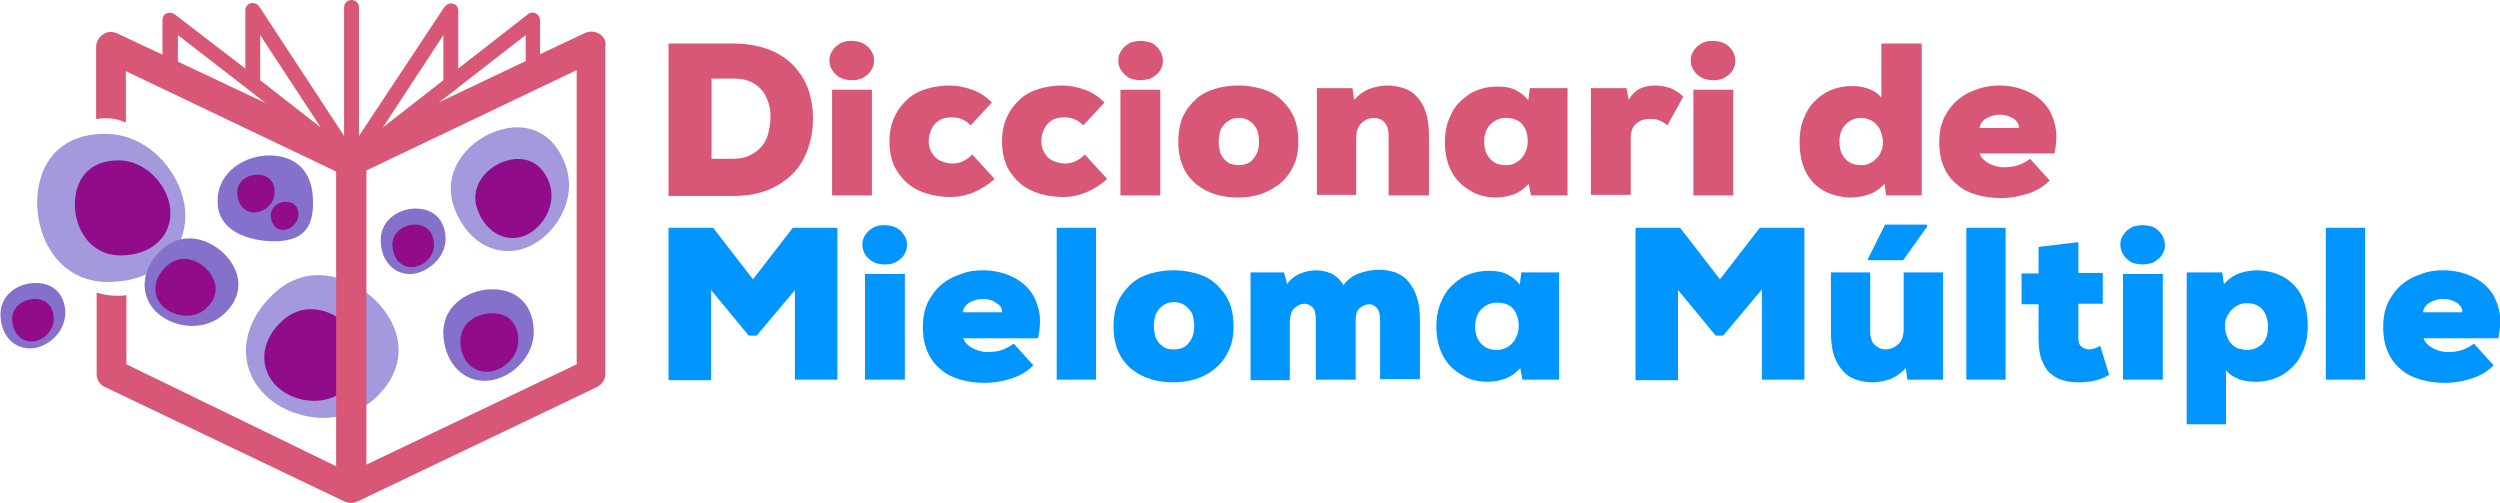
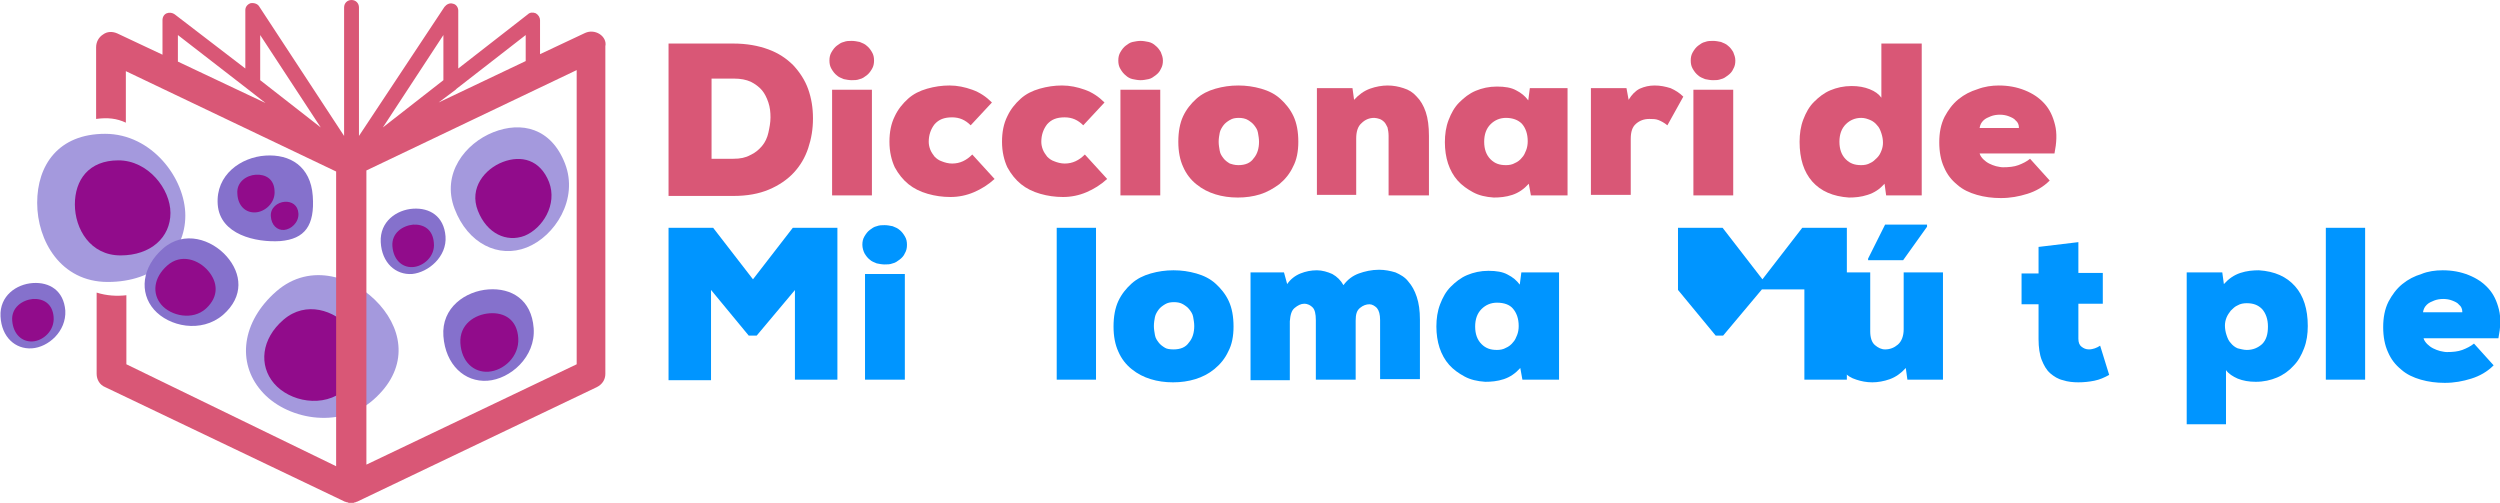
<svg xmlns="http://www.w3.org/2000/svg" version="1.1" id="Capa_1" x="0px" y="0px" viewBox="0 0 470.8 94.8" style="enable-background:new 0 0 470.8 94.8;" xml:space="preserve">
  <style type="text/css">
	.st0{fill:#A499DD;}
	.st1{fill:#910C8B;}
	.st2{fill:#8571CC;}
	.st3{fill:#D95776;}
	.st4{fill:#0095FF;}
</style>
  <g>
    <path class="st0" d="M99.2,46.6c-5.3,2.1-11.1-0.7-13.6-7.3s2-12.3,7.3-14.4s10.9-0.8,13.5,5.9S104.5,44.5,99.2,46.6z" />
    <path class="st1" d="M98.8,44.4c-3.4,1.3-7.1-0.4-8.8-4.7s1.3-7.9,4.7-9.2c3.4-1.3,7-0.5,8.7,3.8C105,38.5,102.2,43,98.8,44.4z" />
  </g>
  <g>
    <path class="st0" d="M49.2,73.6c-4.6-5.3-3.7-13,2.8-18.7s14.9-2.7,19.5,2.5s5.3,12.2-1.2,17.9S53.7,78.9,49.2,73.6z" />
    <path class="st1" d="M51.6,72.2c-2.9-3.4-2.4-8.4,1.8-12s9.6-1.8,12.5,1.6c2.9,3.4,3.4,7.9-0.8,11.5C60.9,77,54.5,75.6,51.6,72.2z" />
  </g>
  <g>
    <path class="st2" d="M91.8,71.7c-4.3,0.3-7.9-3-8.3-8.4s4.2-8.5,8.5-8.8c4.3-0.3,8.1,1.9,8.5,7.3S96.1,71.4,91.8,71.7z" />
    <path class="st1" d="M92,70c-2.8,0.2-5.1-1.9-5.3-5.4c-0.2-3.5,2.7-5.4,5.5-5.6c2.8-0.2,5.2,1.2,5.4,4.7S94.8,69.8,92,70z" />
  </g>
  <g>
    <path class="st2" d="M6,65.6c-3.1,0.2-5.7-2.1-5.9-6s3-6.1,6.1-6.3c3.1-0.2,5.8,1.4,6.1,5.2C12.5,62.4,9.1,65.4,6,65.6z" />
    <path class="st1" d="M6.1,64.3c-2,0.1-3.6-1.4-3.8-3.9s1.9-3.9,3.9-4.1c2-0.1,3.7,0.9,3.9,3.4C10.3,62.3,8.1,64.2,6.1,64.3z" />
  </g>
  <g>
    <path class="st2" d="M77.6,51.6c-3.1,0.2-5.7-2.1-5.9-6s3-6.1,6.1-6.3c3.1-0.2,5.8,1.4,6.1,5.2S80.7,51.3,77.6,51.6z" />
    <path class="st1" d="M77.7,50.3c-2,0.1-3.6-1.4-3.8-3.9s1.9-3.9,3.9-4.1c2-0.1,3.7,0.9,3.9,3.4C82,48.3,79.7,50.2,77.7,50.3z" />
  </g>
  <g>
    <path class="st2" d="M52.8,45.4c-4.6,0.3-11.4-1.2-11.8-6.9c-0.4-5.6,4.4-8.9,9-9.2s8.5,2,8.9,7.6S57.4,45,52.8,45.4z" />
    <path class="st1" d="M48.1,40c-1.8,0.1-3.3-1.2-3.4-3.5c-0.2-2.2,1.7-3.5,3.5-3.6c1.8-0.1,3.4,0.8,3.5,3   C51.9,38.2,49.9,39.9,48.1,40z" />
    <path class="st1" d="M53.5,43.3c-1.3,0.1-2.4-0.9-2.5-2.6c-0.1-1.6,1.3-2.6,2.6-2.7c1.3-0.1,2.5,0.6,2.6,2.2   C56.3,41.9,54.8,43.2,53.5,43.3z" />
  </g>
  <g>
    <path class="st3" d="M138.1,8.2c2.5,0,4.7,0.4,6.6,1.1c1.9,0.7,3.4,1.7,4.7,3c1.2,1.3,2.2,2.8,2.8,4.5c0.6,1.7,0.9,3.5,0.9,5.5   c0,2-0.3,3.8-0.9,5.6c-0.6,1.8-1.5,3.3-2.7,4.6c-1.2,1.3-2.8,2.4-4.7,3.2c-1.9,0.8-4.1,1.2-6.7,1.2h-12.2V8.2H138.1z M133.9,29.9   h4.2c1.3,0,2.3-0.2,3.2-0.7c0.9-0.4,1.6-1,2.2-1.7c0.6-0.7,1-1.6,1.2-2.5c0.2-0.9,0.4-1.9,0.4-2.9s-0.1-1.9-0.4-2.8   c-0.3-0.9-0.7-1.7-1.2-2.3s-1.3-1.2-2.1-1.6c-0.9-0.4-1.9-0.6-3.2-0.6h-4.2V29.9z" />
    <path class="st3" d="M156.2,11.4c0-0.6,0.1-1.1,0.4-1.6s0.6-0.9,1-1.2c0.4-0.3,0.8-0.6,1.3-0.7c0.5-0.2,1-0.2,1.5-0.2   c0.5,0,1,0.1,1.5,0.2c0.5,0.2,1,0.4,1.3,0.7c0.4,0.3,0.7,0.7,1,1.2s0.4,1,0.4,1.6s-0.1,1.1-0.4,1.6s-0.6,0.9-1,1.2   c-0.4,0.3-0.8,0.6-1.3,0.7c-0.5,0.2-1,0.2-1.5,0.2c-0.5,0-1-0.1-1.5-0.2c-0.5-0.2-1-0.4-1.3-0.7c-0.4-0.3-0.7-0.7-1-1.2   S156.2,12,156.2,11.4z M156.7,36.7V16.9h7.5v19.9H156.7z" />
    <path class="st3" d="M187.3,33.7c-1.2,1.1-2.5,1.9-3.9,2.5c-1.4,0.6-2.9,0.9-4.4,0.9c-1.5,0-2.9-0.2-4.3-0.6   c-1.4-0.4-2.6-1-3.6-1.8s-1.9-1.9-2.6-3.2c-0.6-1.3-1-2.9-1-4.8c0-1.8,0.3-3.4,1-4.8c0.6-1.3,1.5-2.4,2.5-3.3   c1-0.9,2.2-1.5,3.6-1.9c1.4-0.4,2.8-0.6,4.2-0.6c1.5,0,2.9,0.3,4.3,0.8c1.4,0.5,2.6,1.3,3.7,2.4l-4,4.3c-1-1-2.1-1.5-3.5-1.5   c-1.5,0-2.5,0.4-3.3,1.3c-0.7,0.9-1.1,2-1.1,3.3c0,0.5,0.1,1,0.3,1.5c0.2,0.5,0.5,0.9,0.8,1.3c0.4,0.4,0.8,0.7,1.4,0.9   c0.5,0.2,1.2,0.4,1.9,0.4c1.5,0,2.7-0.6,3.8-1.7L187.3,33.7z" />
    <path class="st3" d="M208.5,33.7c-1.2,1.1-2.5,1.9-3.9,2.5c-1.4,0.6-2.9,0.9-4.4,0.9c-1.5,0-2.9-0.2-4.3-0.6   c-1.4-0.4-2.6-1-3.6-1.8s-1.9-1.9-2.6-3.2c-0.6-1.3-1-2.9-1-4.8c0-1.8,0.3-3.4,1-4.8c0.6-1.3,1.5-2.4,2.5-3.3   c1-0.9,2.2-1.5,3.6-1.9c1.4-0.4,2.8-0.6,4.2-0.6c1.5,0,2.9,0.3,4.3,0.8c1.4,0.5,2.6,1.3,3.7,2.4l-4,4.3c-1-1-2.1-1.5-3.5-1.5   c-1.5,0-2.5,0.4-3.3,1.3c-0.7,0.9-1.1,2-1.1,3.3c0,0.5,0.1,1,0.3,1.5c0.2,0.5,0.5,0.9,0.8,1.3c0.4,0.4,0.8,0.7,1.4,0.9   c0.5,0.2,1.2,0.4,1.9,0.4c1.5,0,2.7-0.6,3.8-1.7L208.5,33.7z" />
    <path class="st3" d="M210.6,11.4c0-0.6,0.1-1.1,0.4-1.6s0.6-0.9,1-1.2c0.4-0.3,0.8-0.6,1.3-0.7s1-0.2,1.5-0.2c0.5,0,1,0.1,1.5,0.2   s1,0.4,1.3,0.7c0.4,0.3,0.7,0.7,1,1.2c0.2,0.5,0.4,1,0.4,1.6s-0.1,1.1-0.4,1.6c-0.2,0.5-0.6,0.9-1,1.2c-0.4,0.3-0.8,0.6-1.3,0.7   s-1,0.2-1.5,0.2c-0.5,0-1-0.1-1.5-0.2s-1-0.4-1.3-0.7c-0.4-0.3-0.7-0.7-1-1.2S210.6,12,210.6,11.4z M211,36.7V16.9h7.5v19.9H211z" />
    <path class="st3" d="M233.2,16.1c1.5,0,2.9,0.2,4.3,0.6c1.4,0.4,2.6,1,3.6,1.9c1,0.9,1.9,2,2.5,3.3c0.6,1.3,0.9,2.9,0.9,4.8   c0,1.8-0.3,3.4-1,4.7c-0.6,1.3-1.5,2.4-2.6,3.3c-1.1,0.8-2.3,1.5-3.6,1.9c-1.3,0.4-2.7,0.6-4.2,0.6c-1.5,0-2.9-0.2-4.2-0.6   c-1.3-0.4-2.5-1-3.6-1.9c-1-0.8-1.9-1.9-2.5-3.3c-0.6-1.3-0.9-2.9-0.9-4.7c0-1.9,0.3-3.5,0.9-4.8c0.6-1.3,1.5-2.4,2.5-3.3   c1-0.9,2.2-1.5,3.6-1.9C230.3,16.3,231.7,16.1,233.2,16.1z M233.2,31.1c1.3,0,2.3-0.4,2.9-1.3c0.7-0.8,1-1.9,1-3.1   c0-0.6-0.1-1.1-0.2-1.7s-0.4-1-0.7-1.4c-0.3-0.4-0.7-0.7-1.2-1c-0.5-0.3-1.1-0.4-1.7-0.4c-0.7,0-1.2,0.1-1.7,0.4   c-0.5,0.3-0.9,0.6-1.2,1c-0.3,0.4-0.6,0.9-0.7,1.4s-0.2,1.1-0.2,1.7s0.1,1.1,0.2,1.7s0.4,1,0.7,1.4c0.3,0.4,0.7,0.7,1.2,1   C231.9,30.9,232.5,31.1,233.2,31.1z" />
    <path class="st3" d="M261.5,36.7V25.6c0-0.6-0.1-1.2-0.2-1.6c-0.2-0.4-0.4-0.8-0.6-1c-0.3-0.3-0.6-0.5-0.9-0.6   c-0.3-0.1-0.7-0.2-1-0.2c-0.9,0-1.7,0.3-2.4,1c-0.7,0.6-1,1.6-1,2.9v10.6h-7.4V16.6h6.7l0.3,2.2c0.9-1,1.9-1.7,3-2.1   c1.1-0.4,2.3-0.6,3.3-0.6c1.1,0,2.1,0.2,3,0.5c1,0.3,1.8,0.8,2.5,1.6c0.7,0.7,1.3,1.7,1.7,2.9c0.4,1.2,0.6,2.7,0.6,4.5v11.2H261.5z   " />
    <path class="st3" d="M288.1,16.6h7.1v20.2h-6.9l-0.4-2.2c-0.9,1-1.9,1.7-3.1,2.1c-1.2,0.4-2.4,0.5-3.5,0.5c-1.5-0.1-2.8-0.4-3.9-1   c-1.1-0.6-2.1-1.3-2.9-2.2c-0.8-0.9-1.4-2-1.8-3.2s-0.6-2.6-0.6-4c0-1.5,0.2-2.9,0.7-4.2s1.1-2.4,2-3.3c0.9-0.9,1.9-1.7,3.1-2.2   c1.2-0.5,2.5-0.8,4-0.8c1.5,0,2.7,0.2,3.6,0.7c1,0.5,1.7,1.1,2.3,1.9L288.1,16.6z M283.6,22.2c-1.1,0-2.1,0.4-2.9,1.2   c-0.8,0.8-1.2,1.9-1.2,3.3s0.4,2.5,1.2,3.3c0.8,0.8,1.7,1.1,2.9,1.1c0.6,0,1.2-0.1,1.7-0.4c0.5-0.2,1-0.6,1.3-1   c0.4-0.4,0.6-0.9,0.8-1.4c0.2-0.5,0.3-1.1,0.3-1.7c0-1.4-0.4-2.5-1.1-3.3C285.9,22.6,284.9,22.2,283.6,22.2z" />
    <path class="st3" d="M306.3,16.6l0.4,2.2c0.6-1,1.3-1.7,2.1-2.1c0.9-0.4,1.8-0.6,2.8-0.6c1.1,0,2,0.2,3,0.5   c0.9,0.4,1.7,0.9,2.4,1.6l-3,5.4c-0.6-0.5-1.2-0.8-1.7-1c-0.5-0.2-1.1-0.2-1.7-0.2c-1,0-1.8,0.3-2.5,0.9c-0.7,0.6-1,1.5-1,2.9v10.5   h-7.5V16.6H306.3z" />
    <path class="st3" d="M318.4,11.4c0-0.6,0.1-1.1,0.4-1.6s0.6-0.9,1-1.2c0.4-0.3,0.8-0.6,1.3-0.7c0.5-0.2,1-0.2,1.5-0.2   s1,0.1,1.5,0.2c0.5,0.2,1,0.4,1.3,0.7c0.4,0.3,0.7,0.7,1,1.2c0.2,0.5,0.4,1,0.4,1.6s-0.1,1.1-0.4,1.6c-0.2,0.5-0.6,0.9-1,1.2   c-0.4,0.3-0.8,0.6-1.3,0.7c-0.5,0.2-1,0.2-1.5,0.2s-1-0.1-1.5-0.2c-0.5-0.2-1-0.4-1.3-0.7c-0.4-0.3-0.7-0.7-1-1.2   S318.4,12,318.4,11.4z M318.9,36.7V16.9h7.5v19.9H318.9z" />
    <path class="st3" d="M354.4,8.2h7.5v28.6h-6.7l-0.3-2.2c-0.9,1-1.9,1.7-3.2,2.1c-1.2,0.4-2.4,0.5-3.5,0.5c-3-0.2-5.3-1.2-6.9-3   s-2.4-4.3-2.4-7.5c0-1.5,0.2-2.9,0.7-4.2c0.5-1.3,1.1-2.4,2-3.3c0.9-0.9,1.9-1.7,3.1-2.2c1.2-0.5,2.5-0.8,4-0.8   c1.3,0,2.4,0.2,3.4,0.6s1.7,0.9,2.2,1.6V8.2z M350.5,22.2c-1.1,0-2.1,0.4-2.9,1.2c-0.8,0.8-1.2,1.9-1.2,3.3s0.4,2.5,1.2,3.3   c0.8,0.8,1.7,1.1,2.9,1.1c0.6,0,1.2-0.1,1.7-0.4c0.5-0.2,0.9-0.6,1.3-1s0.6-0.8,0.8-1.3c0.2-0.5,0.3-1,0.3-1.5   c0-0.6-0.1-1.2-0.3-1.8c-0.2-0.6-0.4-1.1-0.8-1.5c-0.3-0.4-0.8-0.8-1.3-1S351.2,22.2,350.5,22.2z" />
    <path class="st3" d="M376.4,16.1c1.8,0,3.4,0.3,4.9,0.9c1.5,0.6,2.7,1.4,3.7,2.5c1,1.1,1.6,2.4,2,4s0.3,3.4-0.1,5.4h-14.1   c0.1,0.4,0.4,0.8,0.7,1.1c0.3,0.3,0.7,0.6,1.1,0.8c0.4,0.2,0.9,0.4,1.3,0.5c0.5,0.1,0.9,0.2,1.3,0.2c1.1,0,2.1-0.1,2.9-0.4   c0.8-0.3,1.6-0.7,2.2-1.2l3.7,4.1c-1.2,1.2-2.6,2-4.2,2.5c-1.6,0.5-3.2,0.8-5,0.8c-1.6,0-3.1-0.2-4.5-0.6c-1.4-0.4-2.7-1-3.7-1.9   c-1.1-0.9-1.9-1.9-2.5-3.3c-0.6-1.3-0.9-2.9-0.9-4.7c0-1.8,0.3-3.4,1-4.8c0.7-1.3,1.5-2.4,2.6-3.3c1.1-0.9,2.3-1.5,3.6-1.9   C373.7,16.3,375.1,16.1,376.4,16.1z M380.2,24c0-0.5-0.2-1-0.6-1.3c-0.3-0.4-0.8-0.6-1.3-0.8c-0.5-0.2-1.1-0.3-1.7-0.3   s-1.2,0.1-1.7,0.3c-0.5,0.2-1,0.4-1.4,0.8c-0.4,0.4-0.6,0.8-0.7,1.4H380.2z" />
  </g>
  <g>
    <path class="st4" d="M149.8,54.5l-7.3,8.7H141l-7.1-8.6v17h-8V42.9h8.4l7.5,9.7l7.5-9.7h8.4v28.6h-8V54.5z" />
    <path class="st4" d="M162.4,46.1c0-0.6,0.1-1.1,0.4-1.6s0.6-0.9,1-1.2c0.4-0.3,0.8-0.6,1.3-0.7c0.5-0.2,1-0.2,1.5-0.2   c0.5,0,1,0.1,1.5,0.2c0.5,0.2,1,0.4,1.3,0.7c0.4,0.3,0.7,0.7,1,1.2s0.4,1,0.4,1.6s-0.1,1.1-0.4,1.6c-0.2,0.5-0.6,0.9-1,1.2   c-0.4,0.3-0.8,0.6-1.3,0.7c-0.5,0.2-1,0.2-1.5,0.2c-0.5,0-1-0.1-1.5-0.2c-0.5-0.2-1-0.4-1.3-0.7c-0.4-0.3-0.7-0.7-1-1.2   C162.6,47.3,162.4,46.7,162.4,46.1z M162.9,71.5V51.6h7.5v19.9H162.9z" />
-     <path class="st4" d="M185,50.9c1.8,0,3.4,0.3,4.9,0.9c1.5,0.6,2.7,1.4,3.7,2.5c1,1.1,1.6,2.4,2,4c0.4,1.6,0.3,3.4-0.1,5.4h-14.1   c0.1,0.4,0.4,0.8,0.7,1.1c0.3,0.3,0.7,0.6,1.1,0.8c0.4,0.2,0.9,0.4,1.3,0.5c0.5,0.1,0.9,0.2,1.3,0.2c1.1,0,2.1-0.1,2.9-0.4   c0.8-0.3,1.6-0.7,2.2-1.2l3.7,4.1c-1.2,1.2-2.6,2-4.2,2.5c-1.6,0.5-3.2,0.8-5,0.8c-1.6,0-3.1-0.2-4.5-0.6c-1.4-0.4-2.7-1-3.7-1.9   c-1.1-0.9-1.9-1.9-2.5-3.3c-0.6-1.3-0.9-2.9-0.9-4.7c0-1.8,0.3-3.4,1-4.8c0.7-1.3,1.5-2.4,2.6-3.3c1.1-0.9,2.3-1.5,3.6-1.9   C182.2,51.1,183.6,50.9,185,50.9z M188.7,58.7c0-0.5-0.2-1-0.6-1.3s-0.8-0.6-1.3-0.8s-1.1-0.3-1.7-0.3c-0.6,0-1.2,0.1-1.7,0.3   c-0.5,0.2-1,0.4-1.4,0.8c-0.4,0.4-0.6,0.8-0.7,1.4H188.7z" />
    <path class="st4" d="M206.4,42.9v28.6H199V42.9H206.4z" />
    <path class="st4" d="M221,50.9c1.5,0,2.9,0.2,4.3,0.6c1.4,0.4,2.6,1,3.6,1.9c1,0.9,1.9,2,2.5,3.3c0.6,1.3,0.9,2.9,0.9,4.8   c0,1.8-0.3,3.4-1,4.7c-0.6,1.3-1.5,2.4-2.6,3.3s-2.3,1.5-3.6,1.9c-1.3,0.4-2.7,0.6-4.2,0.6c-1.5,0-2.9-0.2-4.2-0.6   c-1.3-0.4-2.5-1-3.6-1.9c-1-0.8-1.9-1.9-2.5-3.3c-0.6-1.3-0.9-2.9-0.9-4.7c0-1.9,0.3-3.5,0.9-4.8c0.6-1.3,1.5-2.4,2.5-3.3   c1-0.9,2.2-1.5,3.6-1.9C218.1,51.1,219.5,50.9,221,50.9z M221,65.8c1.3,0,2.3-0.4,2.9-1.3c0.7-0.8,1-1.9,1-3.1   c0-0.6-0.1-1.1-0.2-1.7s-0.4-1-0.7-1.4c-0.3-0.4-0.7-0.7-1.2-1c-0.5-0.3-1.1-0.4-1.7-0.4c-0.7,0-1.2,0.1-1.7,0.4   c-0.5,0.3-0.9,0.6-1.2,1c-0.3,0.4-0.6,0.9-0.7,1.4s-0.2,1.1-0.2,1.7s0.1,1.1,0.2,1.7s0.4,1,0.7,1.4c0.3,0.4,0.7,0.7,1.2,1   C219.7,65.7,220.3,65.8,221,65.8z" />
    <path class="st4" d="M247.8,71.5V60.3c0-1.2-0.2-2-0.6-2.4s-0.9-0.7-1.6-0.7c-0.6,0-1.2,0.3-1.8,0.8c-0.6,0.5-0.8,1.3-0.9,2.5v11.1   h-7.4V51.3h6.3l0.6,2.2c0.6-0.9,1.5-1.6,2.5-2c1-0.4,2-0.6,3.1-0.6c1,0,2,0.3,2.9,0.7c0.9,0.5,1.6,1.2,2.1,2.1   c0.8-1.1,1.8-1.8,2.9-2.2c1.1-0.4,2.4-0.7,3.8-0.7c1.1,0,2.1,0.2,3.1,0.5c0.9,0.4,1.8,0.9,2.4,1.7c0.7,0.8,1.2,1.7,1.6,2.9   s0.6,2.6,0.6,4.3v11.2h-7.5V60.3c0-1.1-0.2-1.8-0.6-2.3c-0.4-0.4-0.9-0.7-1.4-0.7c-0.6,0-1.2,0.2-1.8,0.7s-0.8,1.2-0.8,2.4v11.1   H247.8z" />
    <path class="st4" d="M286.5,51.3h7.1v20.2h-6.9l-0.4-2.2c-0.9,1-1.9,1.7-3.1,2.1c-1.2,0.4-2.4,0.5-3.5,0.5c-1.5-0.1-2.8-0.4-3.9-1   c-1.1-0.6-2.1-1.3-2.9-2.2c-0.8-0.9-1.4-2-1.8-3.2c-0.4-1.2-0.6-2.6-0.6-4c0-1.5,0.2-2.9,0.7-4.2s1.1-2.4,2-3.3s1.9-1.7,3.1-2.2   c1.2-0.5,2.5-0.8,4-0.8c1.5,0,2.7,0.2,3.6,0.7c1,0.5,1.7,1.1,2.3,1.9L286.5,51.3z M281.9,57c-1.1,0-2.1,0.4-2.9,1.2   s-1.2,1.9-1.2,3.3c0,1.4,0.4,2.5,1.2,3.3c0.8,0.8,1.7,1.1,2.9,1.1c0.6,0,1.2-0.1,1.7-0.4c0.5-0.2,1-0.6,1.3-1   c0.4-0.4,0.6-0.9,0.8-1.4c0.2-0.5,0.3-1.1,0.3-1.7c0-1.4-0.4-2.5-1.1-3.3C284.3,57.4,283.3,57,281.9,57z" />
-     <path class="st4" d="M331.8,54.5l-7.3,8.7h-1.4l-7.1-8.6v17h-8V42.9h8.4l7.5,9.7l7.5-9.7h8.4v28.6h-8V54.5z" />
+     <path class="st4" d="M331.8,54.5l-7.3,8.7h-1.4l-7.1-8.6v17V42.9h8.4l7.5,9.7l7.5-9.7h8.4v28.6h-8V54.5z" />
    <path class="st4" d="M352.2,51.3v11.1c0,1.2,0.3,2.1,0.9,2.6c0.6,0.5,1.2,0.8,1.9,0.8c0.9,0,1.7-0.3,2.4-0.9   c0.7-0.6,1.1-1.6,1.1-2.9V51.3h7.4v20.2h-6.7l-0.3-2.2c-0.9,1-1.9,1.7-3,2.1s-2.3,0.6-3.3,0.6c-1.1,0-2.1-0.2-3-0.5   c-1-0.3-1.8-0.8-2.5-1.6s-1.3-1.7-1.7-2.9c-0.4-1.2-0.6-2.7-0.6-4.5V51.3H352.2z M362.9,42.7l-4.5,6.3h-6.6v-0.3l3.2-6.4h7.9V42.7z   " />
-     <path class="st4" d="M377.7,42.9v28.6h-7.4V42.9H377.7z" />
    <path class="st4" d="M391.4,45.6v5.8h4.6v5.8h-4.6v6.6c0,0.7,0.2,1.2,0.6,1.5c0.4,0.3,0.8,0.5,1.4,0.5c0.4,0,0.8-0.1,1.1-0.2   s0.7-0.3,1-0.5l1.7,5.5c-0.9,0.5-1.8,0.9-2.8,1.1c-1,0.2-2,0.3-3,0.3c-1,0-2-0.1-2.9-0.4c-0.9-0.2-1.7-0.7-2.4-1.3   c-0.7-0.6-1.2-1.5-1.6-2.5c-0.4-1-0.6-2.4-0.6-3.9v-6.6h-3.2v-5.8h3.2v-5L391.4,45.6z" />
-     <path class="st4" d="M399.3,46.1c0-0.6,0.1-1.1,0.4-1.6s0.6-0.9,1-1.2c0.4-0.3,0.8-0.6,1.3-0.7s1-0.2,1.5-0.2c0.5,0,1,0.1,1.5,0.2   s1,0.4,1.3,0.7c0.4,0.3,0.7,0.7,1,1.2c0.2,0.5,0.4,1,0.4,1.6s-0.1,1.1-0.4,1.6c-0.2,0.5-0.6,0.9-1,1.2c-0.4,0.3-0.8,0.6-1.3,0.7   s-1,0.2-1.5,0.2c-0.5,0-1-0.1-1.5-0.2s-1-0.4-1.3-0.7c-0.4-0.3-0.7-0.7-1-1.2C399.5,47.3,399.3,46.7,399.3,46.1z M399.8,71.5V51.6   h7.5v19.9H399.8z" />
    <path class="st4" d="M419.3,79.9h-7.5V51.3h6.7l0.3,2.2c0.9-1,1.9-1.7,3.1-2.1s2.4-0.5,3.5-0.5c3,0.2,5.2,1.2,6.8,3   s2.4,4.3,2.4,7.5c0,1.5-0.2,2.9-0.7,4.2c-0.5,1.3-1.1,2.4-2,3.3c-0.8,0.9-1.9,1.7-3.1,2.2c-1.2,0.5-2.5,0.8-4,0.8   c-1.3,0-2.4-0.2-3.4-0.6c-0.9-0.4-1.7-0.9-2.2-1.6V79.9z M423.1,65.9c1.2,0,2.1-0.4,2.9-1.1c0.8-0.8,1.1-1.9,1.1-3.3   c0-1.4-0.4-2.5-1.1-3.3c-0.8-0.8-1.7-1.1-2.9-1.1c-0.6,0-1.2,0.1-1.7,0.4c-0.5,0.2-0.9,0.6-1.3,1c-0.3,0.4-0.6,0.8-0.8,1.3   c-0.2,0.5-0.3,1-0.3,1.5c0,0.6,0.1,1.2,0.3,1.8c0.2,0.6,0.4,1.1,0.8,1.5c0.3,0.4,0.8,0.8,1.3,1C421.9,65.7,422.5,65.9,423.1,65.9z" />
    <path class="st4" d="M445.4,42.9v28.6H438V42.9H445.4z" />
    <path class="st4" d="M460,50.9c1.8,0,3.4,0.3,4.9,0.9s2.7,1.4,3.7,2.5c1,1.1,1.6,2.4,2,4c0.4,1.6,0.3,3.4-0.1,5.4h-14.1   c0.1,0.4,0.4,0.8,0.7,1.1c0.3,0.3,0.7,0.6,1.1,0.8c0.4,0.2,0.9,0.4,1.3,0.5c0.5,0.1,0.9,0.2,1.3,0.2c1.1,0,2.1-0.1,2.9-0.4   c0.8-0.3,1.6-0.7,2.2-1.2l3.7,4.1c-1.2,1.2-2.6,2-4.2,2.5c-1.6,0.5-3.2,0.8-5,0.8c-1.6,0-3.1-0.2-4.5-0.6c-1.4-0.4-2.7-1-3.7-1.9   c-1.1-0.9-1.9-1.9-2.5-3.3c-0.6-1.3-0.9-2.9-0.9-4.7c0-1.8,0.3-3.4,1-4.8c0.7-1.3,1.5-2.4,2.6-3.3c1.1-0.9,2.3-1.5,3.6-1.9   C457.2,51.1,458.6,50.9,460,50.9z M463.7,58.7c0-0.5-0.2-1-0.6-1.3c-0.3-0.4-0.8-0.6-1.3-0.8c-0.5-0.2-1.1-0.3-1.7-0.3   s-1.2,0.1-1.7,0.3c-0.5,0.2-1,0.4-1.4,0.8c-0.4,0.4-0.6,0.8-0.7,1.4H463.7z" />
  </g>
  <path class="st3" d="M112.9,6.4c-0.8-0.5-1.8-0.6-2.7-0.2l-8.5,4V3.8c0-0.5-0.3-1-0.8-1.3c-0.5-0.2-1.1-0.2-1.5,0.2L86.3,12.9V2  c0-0.6-0.4-1.2-1-1.3c-0.6-0.2-1.2,0.1-1.6,0.6L67.6,25.6V1.4C67.6,0.6,67,0,66.2,0s-1.4,0.6-1.4,1.4v24.2l-16-24.4  c-0.3-0.5-1-0.7-1.6-0.6c-0.6,0.2-1,0.7-1,1.3v11L32.9,2.7c-0.4-0.3-1-0.4-1.5-0.2c-0.5,0.2-0.8,0.7-0.8,1.3v6.5l-8.5-4  c-0.9-0.4-1.9-0.4-2.7,0.2c-0.8,0.5-1.3,1.4-1.3,2.4v13.5c2.2-0.3,3.9-0.1,5.6,0.7v-9.7l39.6,18.9v55.5L23.8,68.6V55.6  c-1.8,0.2-3.7,0.1-5.6-0.5v15.3c0,1.1,0.6,2.1,1.6,2.5L65,94.5c0,0,0,0,0,0c0,0,0.1,0,0.1,0c0.1,0,0.2,0.1,0.2,0.1c0,0,0.1,0,0.1,0  c0.1,0,0.2,0,0.2,0.1c0,0,0.1,0,0.1,0c0.1,0,0.2,0,0.3,0c0,0,0,0,0,0c0.1,0,0.2,0,0.4,0c0,0,0.1,0,0.1,0c0.1,0,0.2,0,0.3-0.1  c0,0,0.1,0,0.1,0c0.1,0,0.2-0.1,0.2-0.1c0,0,0.1,0,0.1,0c0,0,0,0,0,0l45.2-21.6c1-0.5,1.6-1.4,1.6-2.5V8.7  C114.2,7.8,113.7,6.9,112.9,6.4z M33.5,11.6V6.6l13.3,10.3c0,0,0,0,0,0l3.2,2.5L33.5,11.6z M49,15.1V6.6L60.4,24L49,15.1z   M85.8,16.9c0.1-0.1,0.2-0.2,0.2-0.2L99,6.6v4.9l-16.4,7.8L85.8,16.9z M83.5,6.6v8.5L72.1,24L83.5,6.6z M108.6,68.6L69,87.5V32.1  l39.6-18.9V68.6z" />
  <g>
    <path class="st0" d="M34.9,40.6c0,7.1-5.7,12.5-14.6,12.5S7,45.3,7,38.2s4-13,12.8-13S34.9,33.6,34.9,40.6z" />
    <path class="st1" d="M32.1,40.1c0,4.6-3.7,8-9.4,8s-8.6-5-8.6-9.6s2.6-8.3,8.2-8.3S32.1,35.6,32.1,40.1z" />
  </g>
  <g>
    <path class="st2" d="M29,58.3c-2.8-3.2-2.3-8,1.7-11.5s9.2-1.7,12,1.5c2.8,3.2,3.3,7.5-0.7,11C37.9,62.8,31.8,61.5,29,58.3z" />
    <path class="st1" d="M30.4,57.4c-1.8-2.1-1.5-5.1,1.1-7.4s5.9-1.1,7.7,1s2.1,4.8-0.4,7.1S32.2,59.5,30.4,57.4z" />
  </g>
</svg>